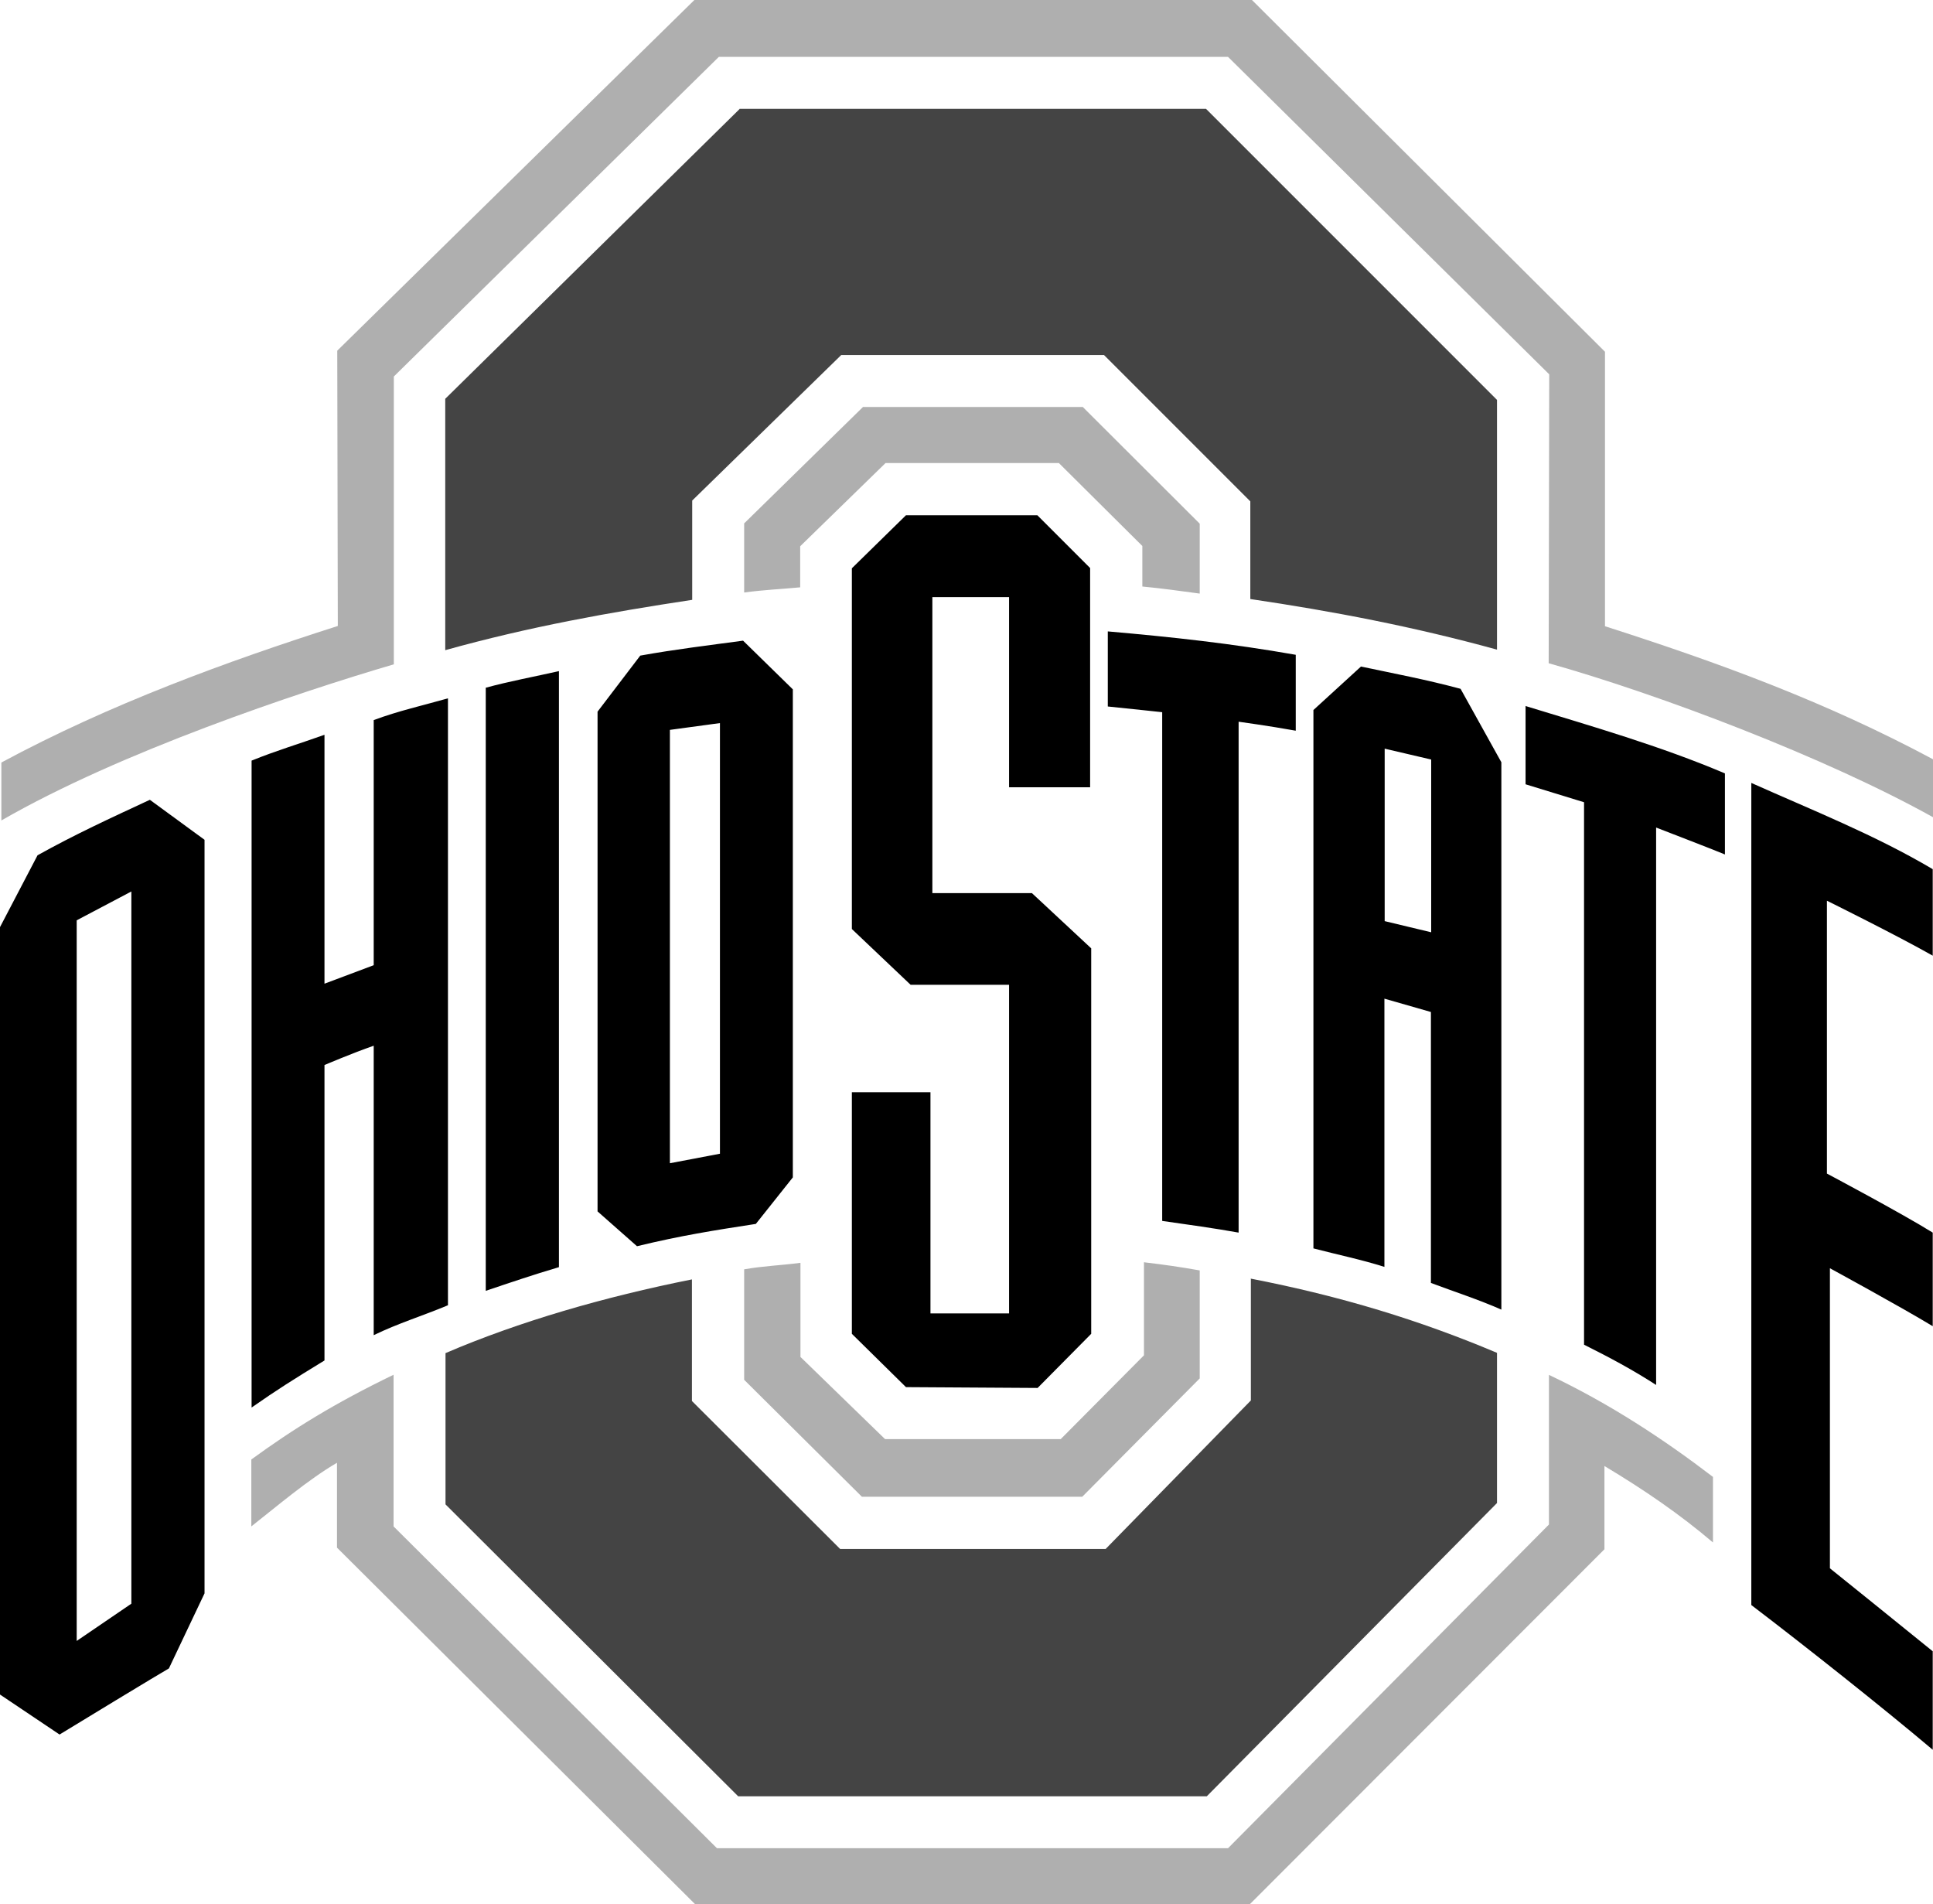
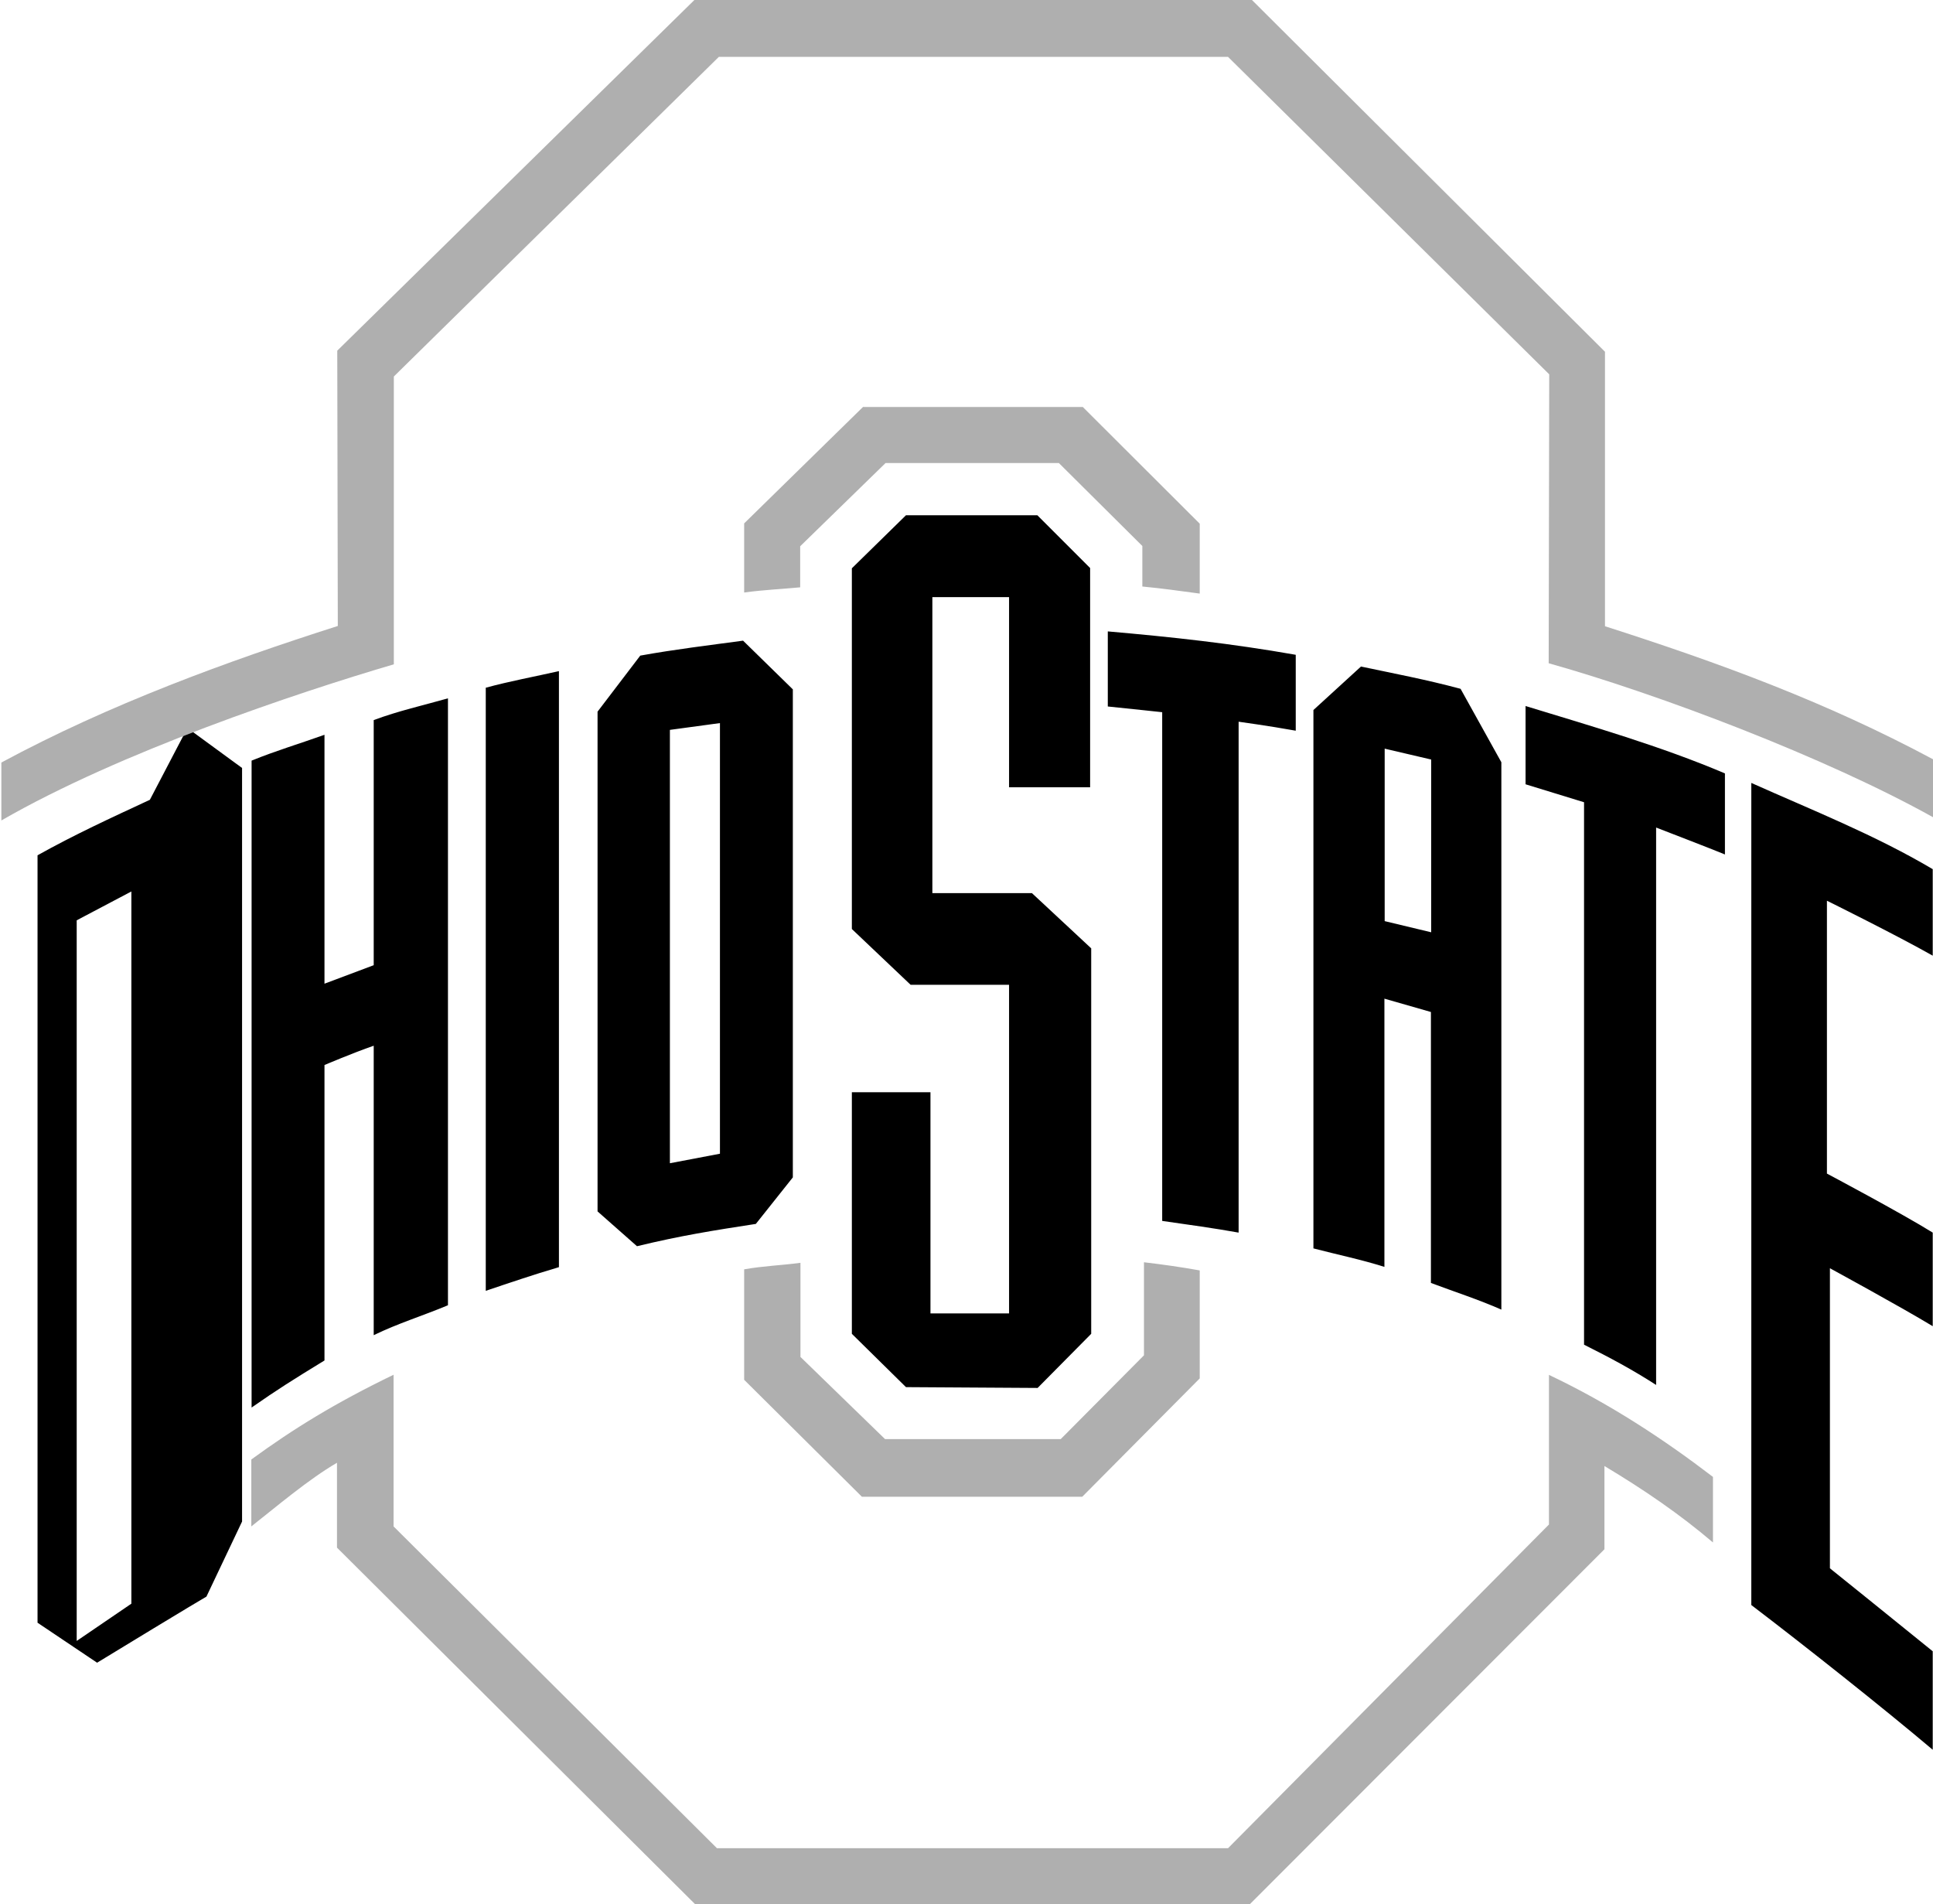
<svg xmlns="http://www.w3.org/2000/svg" id="Layer_2" viewBox="0 0 71.07 70">
  <defs>
    <style>.cls-1{fill:#444;}.cls-2{fill:#afafaf;}</style>
  </defs>
-   <path d="M33.31,18.94l-1.99,1.95v13.26l2.16,2.05h3.62v12.08h-2.89v-8.13h-2.89v8.88l1.99,1.96,4.84.03,1.97-1.99v-14.17l-2.18-2.03h-3.66s0-10.88,0-10.88h2.82v6.99h2.98v-8.06s-1.94-1.94-1.94-1.94h-4.83,0ZM40.73,23.2v2.77c.79.08,2,.21,2,.21v18.7c.98.14,1.92.27,2.81.43v-18.78s1.1.15,2.1.33v-2.79c-2.39-.42-4.52-.65-6.91-.86h0ZM27.32,23.55c-1.25.17-2.51.32-3.78.55l-1.57,2.06v18.37l1.45,1.28c1.61-.39,2.81-.58,4.37-.82l1.36-1.71v-17.94l-1.83-1.79h0ZM50.04,24.5l-1.75,1.6v19.79c.88.23,1.76.41,2.61.68v-9.86l1.71.49v9.96c.88.33,1.75.61,2.59.98v-20.12l-1.5-2.7c-1.27-.34-2.39-.55-3.67-.82h0ZM20.55,24.67c-.88.2-1.81.37-2.69.61v22.17c.89-.3,1.71-.58,2.69-.87v-21.9h0ZM16.47,25.67c-.91.26-1.82.46-2.73.8v9.01l-1.81.68v-9.15c-.92.33-1.77.58-2.68.95v23.78c.96-.67,1.52-1.02,2.68-1.73v-10.86s1.03-.44,1.81-.71v10.64c.88-.43,1.8-.71,2.73-1.1v-22.3s0,0,0,0ZM56.09,25.95v2.88c.2.06,2.15.66,2.15.66v19.94c.96.48,1.8.93,2.65,1.48v-20.49s2.36.91,2.53.99v-2.98c-2.35-1-4.92-1.74-7.34-2.48h0ZM26.47,26.58v15.83l-1.84.35v-15.93l1.84-.25h0ZM50.91,27.52l1.71.4v6.35l-1.71-.41v-6.34h0ZM64.39,28.79v30.21c1.97,1.5,4.86,3.79,6.67,5.32v-3.62c-1.23-1-3.78-3.05-3.78-3.05v-11.03s2.61,1.42,3.78,2.13v-3.44c-1.14-.71-3.89-2.17-3.89-2.17v-10.03s2.57,1.27,3.89,2.02v-3.18c-2.13-1.26-4.41-2.16-6.67-3.17h0ZM5.51,29.4c-1.42.66-2.77,1.28-4.13,2.04l-1.38,2.64v28.21l2.19,1.47c.37-.23,3.8-2.31,4.02-2.43l1.31-2.76v-27.7l-2.01-1.47h0ZM4.83,32.77v26.18s-2.01,1.37-2.01,1.37v-26.49l2.01-1.06h0Z" />
-   <path class="cls-1" d="M27.19,4.01l-10.82,10.65v9.24c3.08-.86,6.04-1.39,9.08-1.85v-3.65l5.48-5.35h9.66l5.38,5.38v3.59c3.04.45,5.98,1.01,9.07,1.86v-9.18l-10.7-10.7h-17.15,0ZM45.99,46.99v4.49s-5.34,5.46-5.34,5.46h-9.76l-5.45-5.44v-4.47c-3.21.64-6.36,1.55-9.06,2.71v5.56l10.76,10.73h17.23l10.67-10.78v-5.52c-2.84-1.2-5.72-2.08-9.06-2.73h0Z" />
+   <path d="M33.31,18.94l-1.99,1.95v13.26l2.16,2.05h3.62v12.08h-2.89v-8.13h-2.89v8.88l1.99,1.96,4.84.03,1.97-1.99v-14.17l-2.18-2.03h-3.66s0-10.88,0-10.88h2.82v6.99h2.98v-8.06s-1.94-1.94-1.94-1.94h-4.83,0ZM40.73,23.2v2.77c.79.08,2,.21,2,.21v18.7c.98.14,1.92.27,2.81.43v-18.78s1.1.15,2.1.33v-2.79c-2.39-.42-4.52-.65-6.91-.86h0ZM27.32,23.55c-1.25.17-2.51.32-3.78.55l-1.57,2.06v18.37l1.45,1.28c1.61-.39,2.81-.58,4.37-.82l1.36-1.71v-17.94l-1.83-1.79h0ZM50.04,24.5l-1.75,1.6v19.79c.88.23,1.76.41,2.61.68v-9.86l1.71.49v9.96c.88.33,1.75.61,2.59.98v-20.12l-1.5-2.7c-1.27-.34-2.39-.55-3.67-.82h0ZM20.55,24.67c-.88.2-1.81.37-2.69.61v22.17c.89-.3,1.71-.58,2.69-.87v-21.9h0ZM16.47,25.67c-.91.26-1.82.46-2.73.8v9.01l-1.81.68v-9.15c-.92.33-1.77.58-2.68.95v23.78c.96-.67,1.52-1.02,2.68-1.73v-10.86s1.03-.44,1.81-.71v10.64c.88-.43,1.8-.71,2.73-1.1v-22.3s0,0,0,0ZM56.09,25.95v2.88c.2.06,2.15.66,2.15.66v19.94c.96.48,1.8.93,2.65,1.48v-20.49s2.36.91,2.53.99v-2.98c-2.35-1-4.92-1.74-7.34-2.48h0ZM26.47,26.58v15.83l-1.84.35v-15.93l1.84-.25h0ZM50.91,27.52l1.71.4v6.35l-1.71-.41v-6.34h0ZM64.39,28.79v30.21c1.97,1.5,4.86,3.79,6.67,5.32v-3.62c-1.23-1-3.78-3.05-3.78-3.05v-11.03s2.61,1.42,3.78,2.13v-3.44c-1.14-.71-3.89-2.17-3.89-2.17v-10.03s2.57,1.27,3.89,2.02v-3.18c-2.13-1.26-4.41-2.16-6.67-3.17h0ZM5.51,29.4c-1.42.66-2.77,1.28-4.13,2.04v28.21l2.19,1.47c.37-.23,3.8-2.31,4.02-2.43l1.31-2.76v-27.7l-2.01-1.47h0ZM4.83,32.77v26.18s-2.01,1.37-2.01,1.37v-26.49l2.01-1.06h0Z" />
  <path class="cls-2" d="M25.53,0l-13.13,12.89.02,10.12c-4.1,1.31-8.4,2.88-12.37,5.02v2.13c4.37-2.52,10.89-4.7,14.43-5.74v-10.58L26.43,2.09h18.72l11.81,11.67-.02,10.62c4.09,1.15,10.2,3.47,14.13,5.66v-2.13c-3.96-2.12-7.88-3.55-12.06-4.89v-10.09S46.03,0,46.03,0h-20.51,0ZM31.74,14.95l-4.38,4.29v2.54c.75-.1,1.32-.12,2.06-.19v-1.51l3.14-3.06h6.37l3.07,3.05v1.49c.74.07,1.36.16,2.11.26v-2.57l-4.3-4.29h-8.07ZM42.06,46.4v3.42l-3.06,3.08h-6.46l-3.11-3.02v-3.46c-.75.1-1.33.11-2.07.24v4.06l4.33,4.3h8.1l4.32-4.35v-3.97c-.73-.13-1.3-.21-2.05-.3h0ZM14.48,50.53c-2.17,1.05-3.69,1.99-5.24,3.12v2.46c.94-.74,2.09-1.72,3.15-2.34v3.12l13.17,13.11h20.39l13.04-13.05v-3.06c1.47.88,2.78,1.78,3.99,2.81v-2.41c-1.78-1.36-3.77-2.68-6.03-3.75v5.5s-11.8,11.9-11.8,11.9h-18.79l-11.89-11.83v-5.57h0Z" />
</svg>